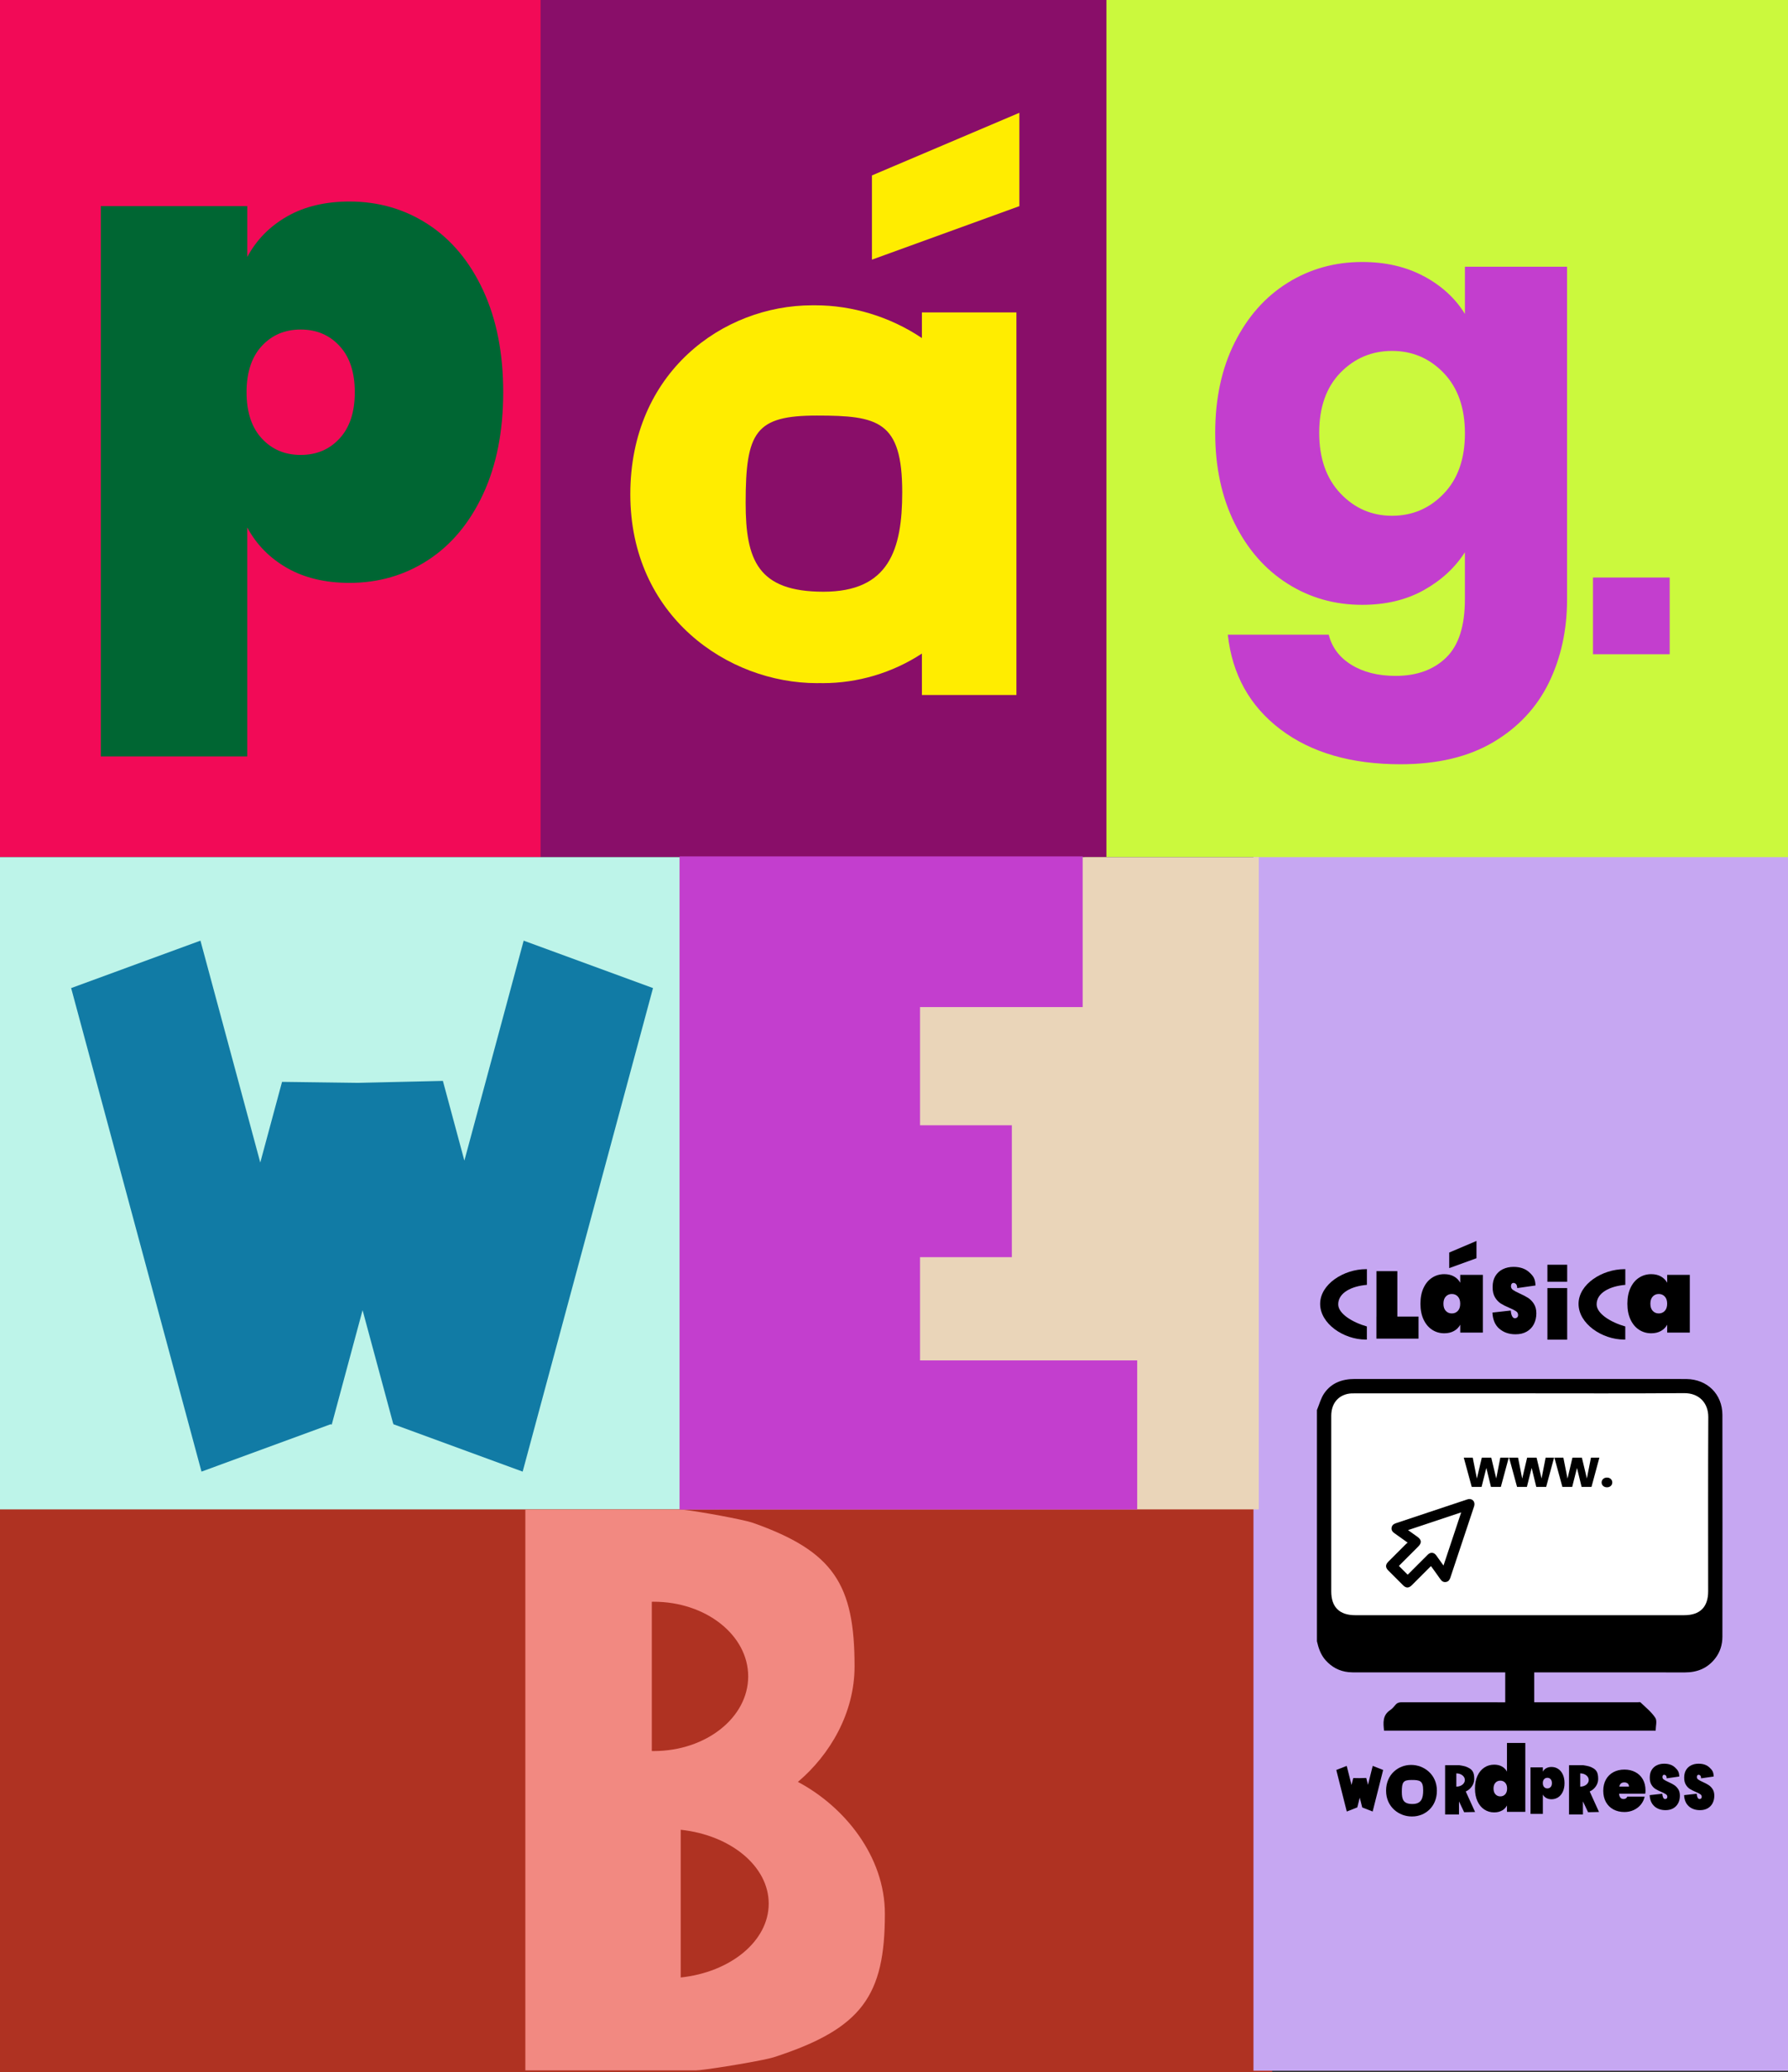
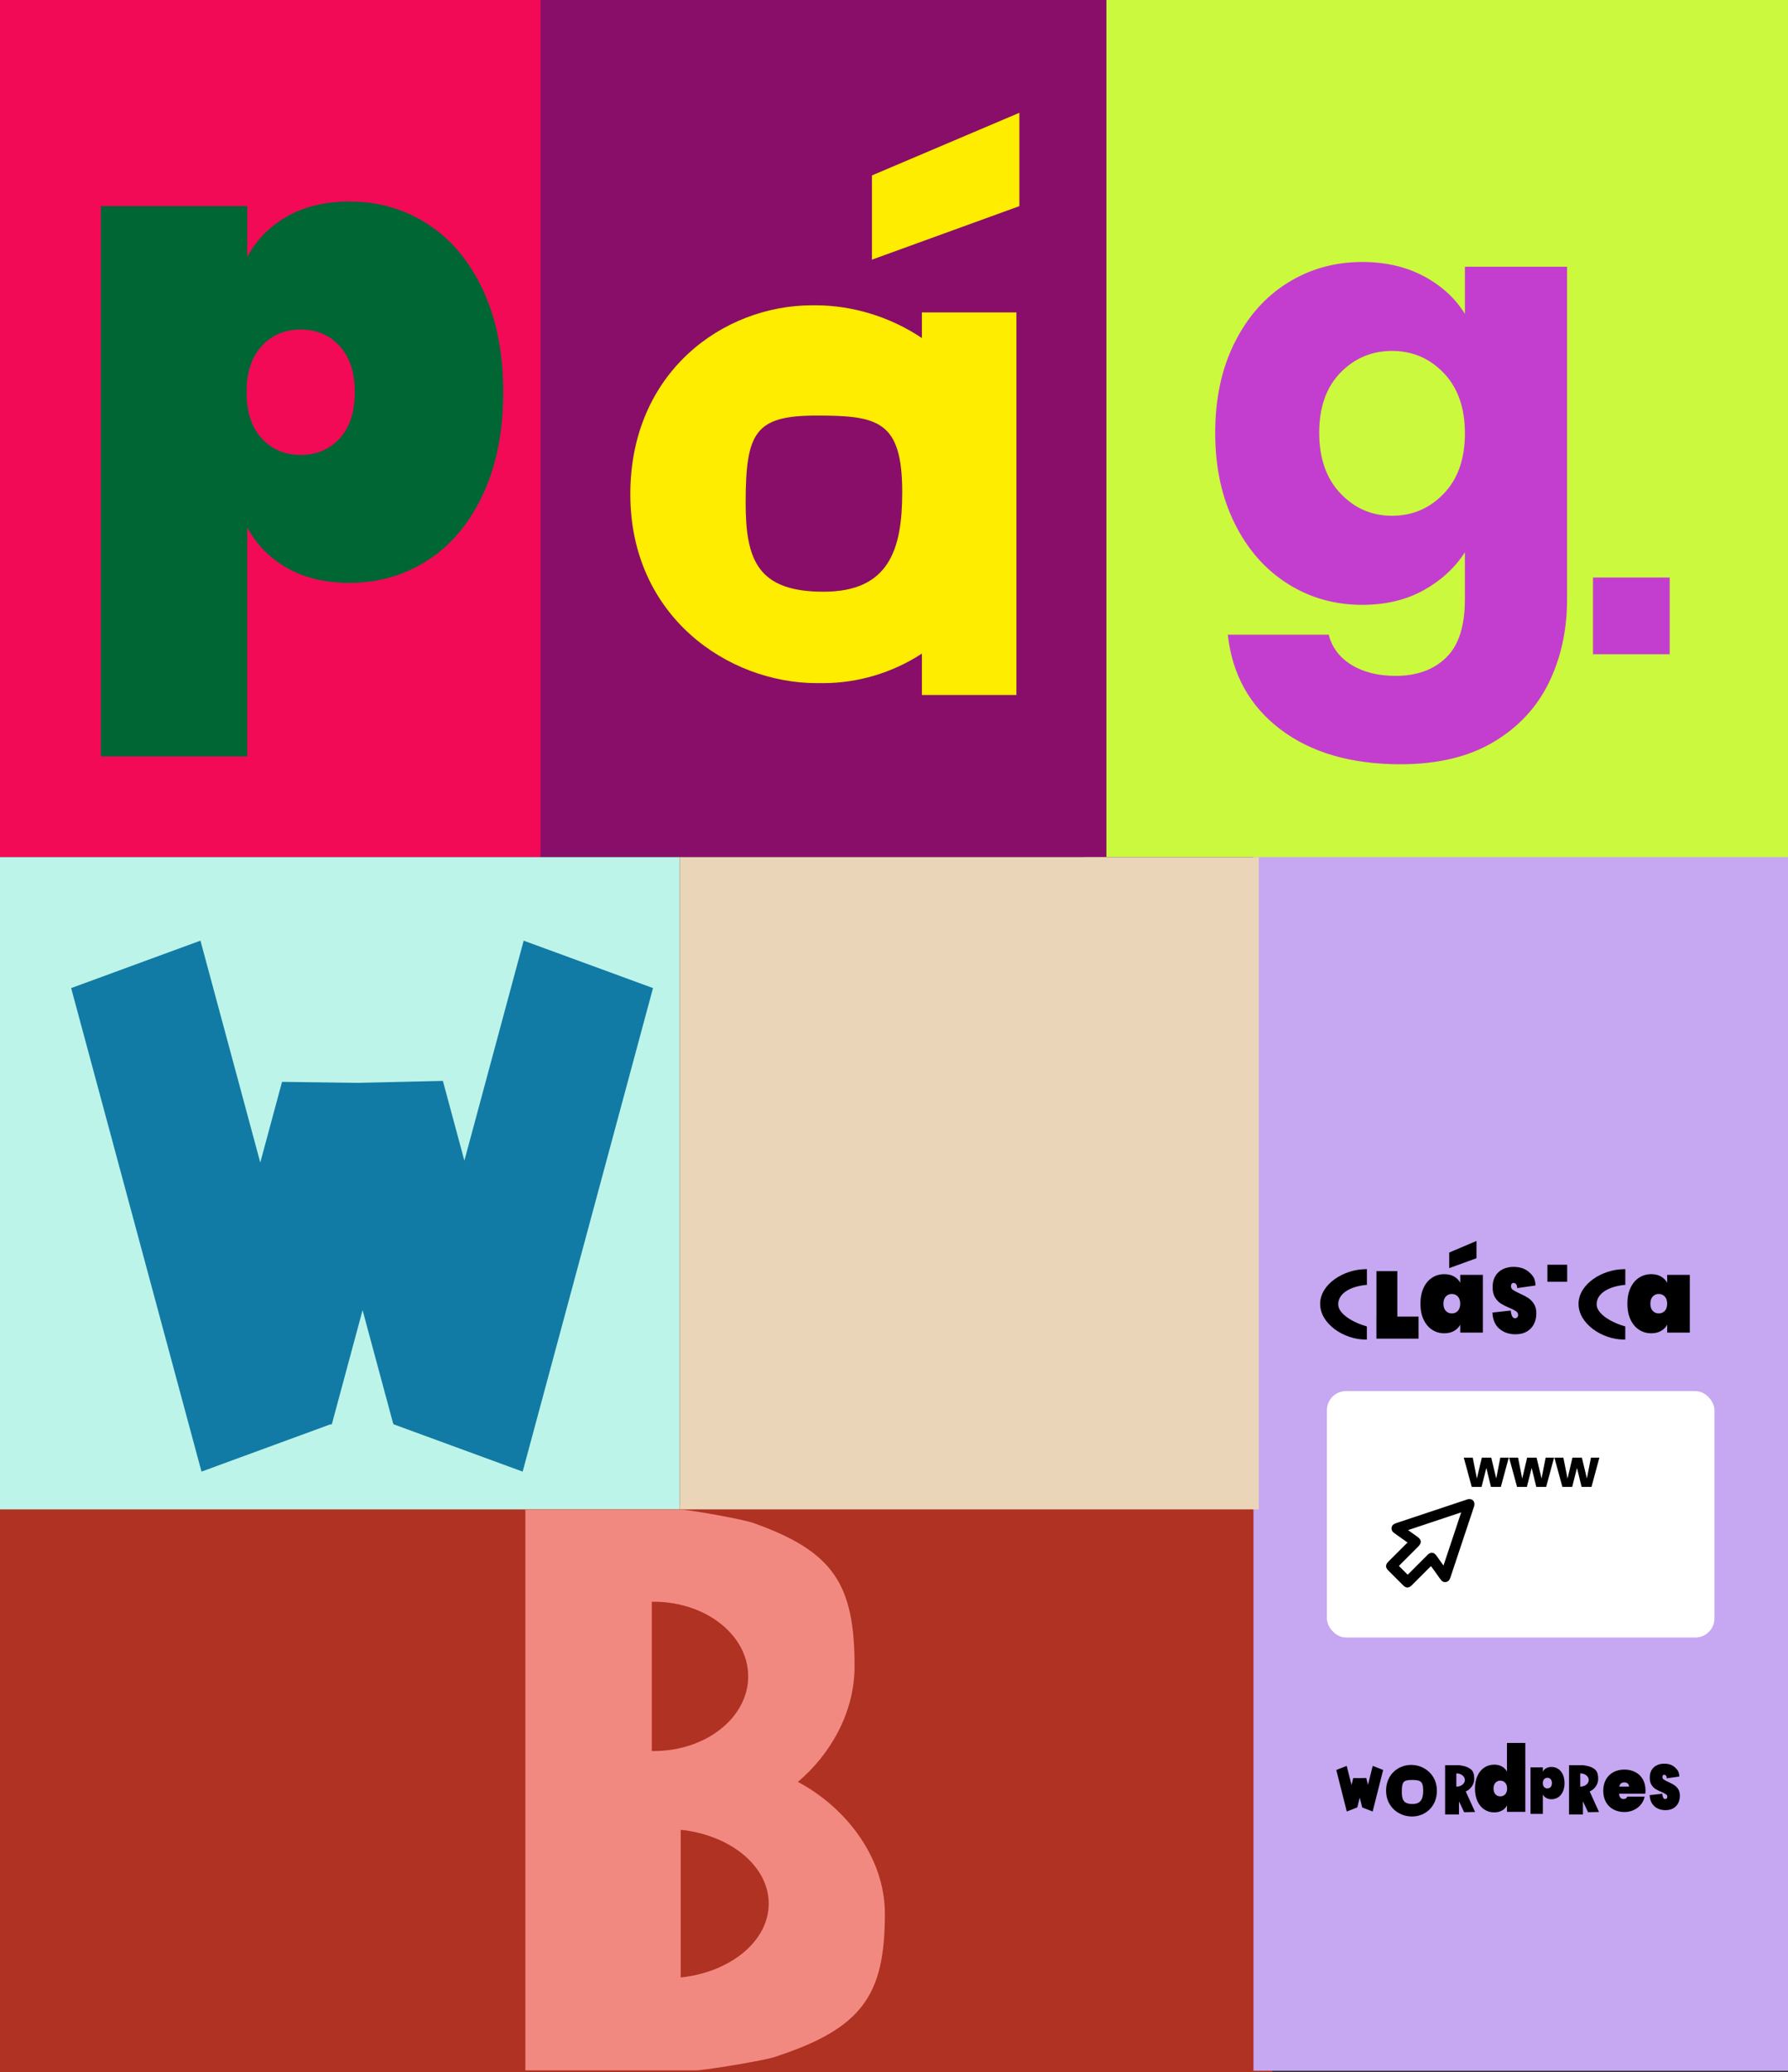
<svg xmlns="http://www.w3.org/2000/svg" id="Capa_1" data-name="Capa 1" version="1.1" viewBox="0 0 535 620">
  <rect x="0" y="0" width="535" height="620" fill="#333333" stroke="none" />
  <defs>
    <style> .cls-1 { fill: #cbf93d; } .cls-1, .cls-2, .cls-3, .cls-4, .cls-5, .cls-6, .cls-7, .cls-8, .cls-9, .cls-10, .cls-11, .cls-12, .cls-13, .cls-14 { stroke-width: 0px; } .cls-2 { fill: #c6a7f2; } .cls-3 { fill: #af3222; } .cls-4 { fill: #f28981; } .cls-5 { fill: #117ba5; } .cls-6 { fill: #000; } .cls-7 { fill: #890e69; } .cls-8 { fill: #c33ece; } .cls-9 { fill: #f20a57; } .cls-10 { fill: #ead5b9; } .cls-11 { fill: #063; } .cls-12 { fill: #ffed00; } .cls-13 { fill: #bdf4e9; } .cls-14 { fill: #fff; } </style>
  </defs>
  <rect class="cls-3" y="450.54" width="380.66" height="169.46" />
  <rect class="cls-2" x="375.06" y="252.46" width="159.94" height="367.12" />
  <rect class="cls-1" x="324.52" y="0" width="210.48" height="256.46" />
  <rect class="cls-7" x="159.56" y="0" width="171.49" height="256.46" />
  <rect class="cls-9" y="0" width="161.75" height="256.46" />
  <rect class="cls-13" y="256.46" width="203.38" height="195.16" />
  <rect class="cls-10" x="203.38" y="256.46" width="173.27" height="195.16" />
  <path class="cls-11" d="M85.92,64.74c5.2-2.96,11.42-4.44,18.66-4.44,8.69,0,16.52,2.27,23.49,6.81,6.98,4.54,12.47,11.12,16.48,19.74,4.01,8.62,6.02,18.79,6.02,30.5s-2.01,21.88-6.02,30.5c-4.02,8.62-9.51,15.2-16.48,19.74-6.98,4.54-14.81,6.81-23.49,6.81-7.24,0-13.46-1.48-18.66-4.44s-9.18-7.01-11.94-12.14v68.5H30.16V61.68h43.83v15.2c2.76-5.13,6.74-9.18,11.94-12.14h-.01ZM101.62,103.54c-3.03-3.29-6.91-4.94-11.65-4.94s-8.62,1.65-11.65,4.94-4.54,7.9-4.54,13.82,1.51,10.53,4.54,13.82,6.91,4.94,11.65,4.94,8.62-1.64,11.65-4.94c3.03-3.29,4.54-7.9,4.54-13.82s-1.51-10.53-4.54-13.82Z" />
  <g>
    <path class="cls-12" d="M305.01,61.68l-44.11,16.01v-25.2l44.11-18.74v27.94h0Z" />
    <path class="cls-12" d="M275.85,93.47v7.68c-9.59-6.44-20.93-9.8-31.84-9.8h-.98c-26.73,0-54.43,20.07-54.43,56.53s29.15,56.52,55.87,56.52c.29,0,.58,0,.87-.02.29,0,.58.02.87.02,10.37,0,20.77-3.03,29.64-8.85v12.4h28.28v-114.47h-28.28,0ZM246.4,177.05c-19.63,0-23.29-9.45-23.29-26.58,0-21.34,2.99-26.13,21.32-26.13s25.53,1.6,25.53,22.95c0,17.13-3.94,29.76-23.57,29.76h.01Z" />
  </g>
  <path class="cls-4" d="M238.76,533.15c9.65-8.18,16.94-20.66,16.94-34.56,0-24.45-6.17-34.38-30.4-42.94-2.85-1.01-16.31-3.43-20.38-3.87-.26-.03-.52-.05-.77-.05v-.03h-46.96v167.78h51.28v-.03c.28,0,.56-.03.84-.05,4.45-.45,19.14-2.86,22.26-3.87,26.46-8.56,33.2-18.49,33.2-42.94,0-17.07-11.98-31.98-26.02-39.43h.01ZM195.03,479.26c.19,0,.38-.01.57-.01,15.61,0,28.27,10,28.27,22.34s-12.65,22.34-28.27,22.34c-.19,0-.38,0-.57-.01v-44.65h0ZM203.68,591.67v-44.19c14.9,1.59,26.33,10.88,26.33,22.1s-11.43,20.51-26.33,22.1h0Z" />
  <g>
    <rect class="cls-8" x="476.65" y="172.8" width="22.95" height="22.95" />
    <path class="cls-8" d="M426.09,82.67c5.3,2.86,9.38,6.61,12.24,11.26v-14.12h30.56v99.54c0,9.17-1.82,17.48-5.45,24.93-3.64,7.44-9.18,13.37-16.62,17.78-7.45,4.41-16.71,6.61-27.79,6.61-14.77,0-26.75-3.49-35.92-10.45-9.18-6.97-14.42-16.41-15.73-28.32h30.2c.95,3.81,3.22,6.82,6.79,9.02s7.98,3.31,13.22,3.31c6.31,0,11.35-1.82,15.1-5.45,3.75-3.63,5.63-9.44,5.63-17.42v-14.12c-2.98,4.65-7.09,8.43-12.33,11.35s-11.38,4.38-18.41,4.38c-8.22,0-15.67-2.11-22.34-6.34-6.67-4.23-11.95-10.24-15.82-18.05-3.87-7.8-5.81-16.83-5.81-27.07s1.93-19.24,5.81-26.99c3.87-7.74,9.14-13.7,15.82-17.87,6.67-4.17,14.12-6.26,22.34-6.26,7.03,0,13.19,1.43,18.5,4.29h0ZM431.99,111.61c-4.23-4.41-9.38-6.61-15.46-6.61s-11.23,2.18-15.46,6.52c-4.23,4.35-6.34,10.34-6.34,17.96s2.11,13.67,6.34,18.14,9.38,6.7,15.46,6.7,11.23-2.2,15.46-6.61c4.23-4.41,6.34-10.42,6.34-18.05s-2.12-13.64-6.34-18.05h0Z" />
  </g>
-   <polygon class="cls-8" points="275.29 407.04 275.29 376.16 302.76 376.16 302.76 336.7 275.29 336.7 275.29 301.33 323.95 301.33 323.95 256.24 203.35 256.24 203.35 451.69 212.68 451.69 215.3 451.66 340.27 451.66 340.27 407.04 275.29 407.04" />
  <polygon class="cls-5" points="156.69 281.45 138.95 347.27 132.52 323.41 107.1 324 84.39 323.7 77.88 347.84 59.98 281.45 21.29 295.64 60.29 440.32 98.94 426.14 99.26 426.26 108.49 392.01 117.65 425.98 117.74 425.95 117.69 426.13 156.39 440.32 195.39 295.64 156.69 281.45" />
  <g>
    <rect class="cls-14" x="397.03" y="416.22" width="115.97" height="73.74" rx="5.74" ry="5.74" />
    <g>
-       <path class="cls-6" d="M394.05,491.09v-69.2c.71-1.69,1.17-3.55,2.19-5.02,2.16-3.12,5.38-4.27,9.14-4.27,29.34.02,58.68.01,88.02.01,3.75,0,7.5-.04,11.25.01,6.2.08,10.71,4.53,10.72,10.72.04,22.11.02,44.23,0,66.34,0,2.39-.66,4.6-2.14,6.51-2.3,2.97-5.37,4.21-9.08,4.21-14.53-.03-29.06-.01-43.59-.01h-1.49v8.95h30.87c.32,0,.76-.13.93.03,1.54,1.49,3.28,2.86,4.43,4.62.59.9.1,2.51.1,3.83h-81.27c-.26-2.36-.48-4.61,1.84-6.15.61-.41,1.11-1.01,1.59-1.58.5-.6,1.09-.77,1.86-.76,9.87.02,19.74.01,29.62.01h1.35v-8.95h-44.56c-.79,0-1.58,0-2.37-.08-2.71-.28-4.94-1.48-6.77-3.5-1.49-1.64-2.16-3.63-2.64-5.72h0ZM454.77,416.9h-49.28c-.78,0-1.59,0-2.35.18-3.06.73-4.81,3.14-4.81,6.59v52.48c0,4.7,2.44,7.13,7.17,7.13h98.45c4.72,0,7.16-2.43,7.16-7.14,0-17.38-.05-34.75.04-52.13.02-4.22-2.75-7.2-7.21-7.17-16.39.12-32.78.05-49.17.05h0Z" />
      <g>
        <path class="cls-6" d="M421.21,461.58c-1.39-.99-2.67-1.92-3.97-2.83-.59-.41-.97-.92-.85-1.67.12-.74.63-1.1,1.31-1.33,7.03-2.34,14.06-4.69,21.09-7.03.33-.11.7-.22,1.03-.19,1.07.1,1.62,1.09,1.25,2.2-.95,2.87-1.91,5.73-2.86,8.59-1.41,4.24-2.83,8.48-4.24,12.73-.22.67-.57,1.16-1.3,1.29-.77.13-1.28-.25-1.71-.86-.9-1.3-1.84-2.58-2.78-3.89-.15.14-.28.26-.4.38l-5.35,5.35c-.89.89-1.72.9-2.6.01l-4.46-4.46c-.85-.86-.85-1.7.01-2.57,1.78-1.79,3.57-3.57,5.35-5.35.13-.12.27-.23.45-.38h.03ZM421.31,457.82c.99.71,1.89,1.36,2.8,2,1.28.92,1.35,1.81.23,2.94l-5.45,5.45c-.12.12-.24.25-.31.33l2.62,2.62c.1-.09.23-.21.35-.33,1.89-1.89,3.77-3.78,5.66-5.66.82-.82,1.84-.74,2.53.2.25.34.49.68.73,1.03.46.65.93,1.3,1.45,2.02,1.78-5.34,3.52-10.58,5.29-15.9-5.34,1.78-10.58,3.52-15.9,5.3h0Z" />
        <g>
          <path class="cls-6" d="M451.44,436.15l-2.36,8.74h-2.96l-1.38-5.67-1.43,5.67h-2.94l-2.38-8.74h2.68l1.24,6.25,1.47-6.25h2.83l1.49,6.22,1.22-6.22h2.52Z" />
          <path class="cls-6" d="M465,436.15l-2.36,8.74h-2.96l-1.38-5.67-1.43,5.67h-2.94l-2.38-8.74h2.68l1.24,6.25,1.47-6.25h2.83l1.49,6.22,1.22-6.22h2.52Z" />
          <path class="cls-6" d="M478.56,436.15l-2.36,8.74h-2.96l-1.38-5.67-1.43,5.67h-2.94l-2.38-8.74h2.68l1.24,6.25,1.47-6.25h2.83l1.49,6.22,1.22-6.22h2.52Z" />
-           <path class="cls-6" d="M479.68,444.6c-.3-.28-.45-.62-.45-1.03s.15-.77.45-1.05c.3-.28.68-.42,1.15-.42s.84.14,1.14.42c.3.28.45.63.45,1.05s-.15.75-.45,1.03c-.3.28-.68.41-1.14.41s-.85-.14-1.15-.41Z" />
        </g>
      </g>
    </g>
  </g>
  <g>
    <path class="cls-6" d="M448.62,397.57c-1.27-1.1-1.96-2.71-2.06-4.84l5.48-.61c.08,1.13.46,2.31,1.21,2.31.28,0,.51-.08.7-.24s.29-.4.29-.74c0-.46-.21-.84-.62-1.12-.42-.29-1.06-.61-1.94-.99-1.05-.44-1.91-.88-2.59-1.3-.68-.43-1.27-1.04-1.76-1.86-.49-.81-.73-1.86-.71-3.13,0-1.28.27-2.36.82-3.26.55-.9,1.29-1.58,2.24-2.04.95-.46,2.01-.69,3.19-.69,2,0,3.59.56,4.76,1.66,1.18,1.11,1.75,1.89,1.81,3.91l-5.46.78c-.02-.55-.13-.95-.35-1.19s-.48-.36-.78-.36c-.22,0-.39.09-.53.26-.14.18-.21.42-.21.74,0,.44.2.81.61,1.1.41.29,1.06.63,1.95,1.04,1.03.46,1.88.91,2.55,1.33.67.43,1.25,1.02,1.74,1.78s.74,1.71.74,2.86-.25,2.28-.74,3.23-1.21,1.7-2.14,2.23c-.94.54-2.05.8-3.34.8-1.95,0-3.56-.55-4.83-1.65h-.03Z" />
    <path class="cls-6" d="M409,396.89c-4.32-1.23-8.58-3.81-8.58-6.62,0-3.5,4.03-5.45,8.58-5.83v-4.7h-.24c-6.66,0-13.75,4.47-13.75,10.39s7,10.68,13.65,10.68h.33v-3.91h.01Z" />
    <path class="cls-6" d="M486.32,396.89c-4.32-1.23-8.58-3.81-8.58-6.62,0-3.5,4.03-5.45,8.58-5.83v-4.7h-.24c-6.66,0-13.75,4.47-13.75,10.39s7,10.68,13.65,10.68h.33v-3.91h.01Z" />
    <polygon class="cls-6" points="418.11 393.93 418.11 380.34 411.86 380.34 411.86 393.93 411.85 393.93 411.85 400.53 424.45 400.53 424.45 393.93 418.11 393.93" />
    <path class="cls-6" d="M441.79,376.47l-8.16,2.96v-4.66l8.16-3.47v5.17Z" />
    <path class="cls-6" d="M425.95,385.36c.62-1.34,1.47-2.36,2.56-3.06,1.08-.7,2.3-1.06,3.64-1.06,1.12,0,2.09.23,2.91.69s1.44,1.09,1.87,1.88v-2.36h6.77v17.27h-6.77v-2.36c-.43.8-1.05,1.42-1.87,1.88s-1.79.69-2.91.69c-1.35,0-2.56-.35-3.64-1.06-1.08-.7-1.93-1.72-2.56-3.06-.62-1.34-.93-2.91-.93-4.73s.31-3.39.93-4.73h0ZM436.22,387.94c-.47-.51-1.07-.77-1.81-.77s-1.34.26-1.81.77c-.47.51-.7,1.22-.7,2.14s.23,1.63.7,2.14,1.07.77,1.81.77,1.34-.26,1.81-.77c.47-.51.7-1.22.7-2.14s-.23-1.63-.7-2.14Z" />
    <path class="cls-6" d="M487.87,385.36c.62-1.34,1.47-2.36,2.56-3.06,1.08-.7,2.3-1.06,3.64-1.06,1.12,0,2.09.23,2.91.69s1.44,1.09,1.87,1.88v-2.36h6.77v17.27h-6.77v-2.36c-.43.8-1.05,1.42-1.87,1.88s-1.79.69-2.91.69c-1.35,0-2.56-.35-3.64-1.06-1.08-.7-1.93-1.72-2.56-3.06-.62-1.34-.93-2.91-.93-4.73s.31-3.39.93-4.73h0ZM498.14,387.94c-.47-.51-1.07-.77-1.81-.77s-1.34.26-1.81.77c-.47.51-.7,1.22-.7,2.14s.23,1.63.7,2.14,1.07.77,1.81.77,1.34-.26,1.81-.77c.47-.51.7-1.22.7-2.14s-.23-1.63-.7-2.14Z" />
    <g>
-       <rect class="cls-6" x="463.01" y="385.4" width="5.92" height="15.44" />
      <rect class="cls-6" x="463.01" y="378.42" width="5.92" height="5.1" />
    </g>
  </g>
  <g>
    <path class="cls-6" d="M438.58,536.02c1.31-.55,2.54-2,2.54-3.7,0-2.16-.55-3.04-2.69-3.8-.25-.09-1.44-.32-1.8-.36-.02,0-.03,0-.05,0h-.02s-4.16,0-4.16,0v14.74h4.16v-3.91l1.54,3.24,3.27-.07-2.79-6.14ZM435.81,534.56s-.03,0-.05,0v-3.95s.03,0,.05,0c1.38,0,2.5.88,2.5,1.98s-1.12,1.98-2.5,1.98Z" />
    <path class="cls-6" d="M475.66,536.02c1.31-.55,2.54-2,2.54-3.7,0-2.16-.55-3.04-2.69-3.8-.25-.09-1.44-.32-1.8-.36-.02,0-.03,0-.05,0h-.02s-4.16,0-4.16,0v14.74h4.16v-3.91l1.54,3.24,3.27-.07-2.79-6.14ZM472.88,534.56s-.03,0-.05,0v-3.95s.03,0,.05,0c1.38,0,2.5.88,2.5,1.98s-1.12,1.98-2.5,1.98Z" />
    <path class="cls-6" d="M495.03,540.45c-.87-.76-1.35-1.87-1.42-3.33l3.77-.42c.05.78.31,1.59.83,1.59.19,0,.35-.05.48-.16s.2-.28.2-.51c0-.32-.14-.58-.43-.77-.29-.2-.73-.42-1.33-.68-.72-.31-1.31-.6-1.79-.9-.47-.29-.88-.72-1.21-1.28-.34-.56-.5-1.28-.49-2.16,0-.88.19-1.63.56-2.24.38-.62.89-1.09,1.54-1.4.65-.32,1.38-.48,2.2-.48,1.38,0,2.47.38,3.28,1.15.81.76,1.2,1.3,1.25,2.69l-3.76.54c-.01-.38-.09-.66-.24-.82-.15-.17-.33-.25-.54-.25-.15,0-.27.06-.36.18-.1.12-.14.29-.14.51,0,.31.14.56.42.75.28.2.73.44,1.34.72.71.32,1.29.62,1.75.92.46.29.86.7,1.2,1.22.34.52.51,1.18.51,1.97,0,.83-.17,1.57-.51,2.23-.34.66-.83,1.17-1.48,1.54-.65.37-1.41.55-2.3.55-1.34,0-2.45-.38-3.33-1.14Z" />
-     <path class="cls-6" d="M505.33,540.45c-.87-.76-1.35-1.87-1.42-3.33l3.77-.42c.05.78.31,1.59.83,1.59.19,0,.35-.05.48-.16s.2-.28.2-.51c0-.32-.14-.58-.43-.77-.29-.2-.73-.42-1.33-.68-.72-.31-1.31-.6-1.79-.9-.47-.29-.88-.72-1.21-1.28-.34-.56-.5-1.28-.49-2.16,0-.88.19-1.63.56-2.24.38-.62.89-1.09,1.54-1.4.65-.32,1.38-.48,2.2-.48,1.38,0,2.47.38,3.28,1.15.81.76,1.2,1.3,1.25,2.69l-3.76.54c-.01-.38-.09-.66-.24-.82-.15-.17-.33-.25-.54-.25-.15,0-.27.06-.36.18-.1.12-.14.29-.14.51,0,.31.14.56.42.75.28.2.73.44,1.34.72.71.32,1.29.62,1.75.92.46.29.86.7,1.2,1.22.34.52.51,1.18.51,1.97,0,.83-.17,1.57-.51,2.23-.34.66-.83,1.17-1.48,1.54-.65.37-1.41.55-2.3.55-1.34,0-2.45-.38-3.33-1.14Z" />
    <path class="cls-6" d="M422.31,528.08s-.04,0-.07,0c-.02,0-.04,0-.07,0-3.65,0-7.43,2.74-7.43,7.71s3.98,7.71,7.62,7.71c.04,0,.08,0,.12,0,.04,0,.08,0,.12,0,3.65,0,7.34-2.74,7.34-7.71s-3.99-7.71-7.64-7.71ZM422.63,539.77c-2.68,0-3.18-1.29-3.18-3.63,0-2.91.41-3.56,2.91-3.56s3.48.22,3.48,3.13c0,2.34-.54,4.06-3.22,4.06Z" />
    <polygon class="cls-6" points="410.74 528.37 409.32 534.03 408.8 531.98 406.75 532.03 404.92 532 404.4 534.08 402.96 528.37 399.84 529.59 402.98 542.02 406.09 540.8 406.12 540.81 406.86 537.87 407.6 540.79 407.61 540.79 407.6 540.8 410.72 542.02 413.86 529.59 410.74 528.37" />
    <path class="cls-6" d="M462.66,529.07c.44-.25.96-.38,1.58-.38.73,0,1.4.19,1.99.58.59.38,1.05.94,1.39,1.67.34.73.51,1.59.51,2.58s-.17,1.85-.51,2.58c-.34.73-.8,1.28-1.39,1.67-.59.38-1.25.58-1.99.58-.61,0-1.14-.13-1.58-.38-.44-.25-.78-.59-1.01-1.03v5.79h-3.7v-13.92h3.7v1.28c.23-.43.57-.78,1.01-1.03ZM463.98,532.35c-.26-.28-.58-.42-.98-.42s-.73.14-.98.42c-.26.28-.38.67-.38,1.17s.13.89.38,1.17c.26.28.58.42.98.42s.73-.14.98-.42c.26-.28.38-.67.38-1.17s-.13-.89-.38-1.17Z" />
    <path class="cls-6" d="M449.42,541.72c-.65.37-1.43.56-2.33.56-1.09,0-2.07-.28-2.94-.85-.87-.57-1.56-1.39-2.06-2.47-.5-1.08-.75-2.35-.75-3.82s.25-2.74.75-3.82c.5-1.08,1.19-1.9,2.06-2.47.87-.57,1.85-.85,2.94-.85.91,0,1.68.19,2.33.56.65.37,1.15.88,1.49,1.52v-8.57h5.49v20.61h-5.49v-1.9c-.35.64-.84,1.15-1.49,1.52ZM447.46,536.87c.38.41.86.62,1.46.62s1.08-.21,1.46-.62c.38-.41.57-.99.57-1.73s-.19-1.32-.57-1.73c-.38-.41-.86-.62-1.46-.62s-1.08.21-1.46.62c-.38.41-.57.99-.57,1.73s.19,1.32.57,1.73Z" />
    <path class="cls-6" d="M492.29,536.68h-7.83c.07,1.07.52,1.6,1.34,1.6.53,0,.91-.24,1.14-.72h5.16c-.18.88-.55,1.66-1.11,2.36-.56.69-1.27,1.24-2.13,1.65-.86.4-1.8.6-2.82.6-1.23,0-2.32-.26-3.28-.77-.96-.51-1.7-1.25-2.24-2.21-.53-.96-.8-2.08-.8-3.37s.27-2.41.8-3.37c.53-.96,1.28-1.69,2.24-2.21.96-.51,2.05-.77,3.28-.77s2.32.25,3.28.76c.96.5,1.7,1.23,2.24,2.16.53.94.8,2.04.8,3.31,0,.34-.02.66-.07.97ZM487.42,534.56c0-.41-.13-.72-.39-.93-.26-.21-.59-.32-.99-.32-.86,0-1.37.42-1.51,1.25h2.9Z" />
  </g>
</svg>